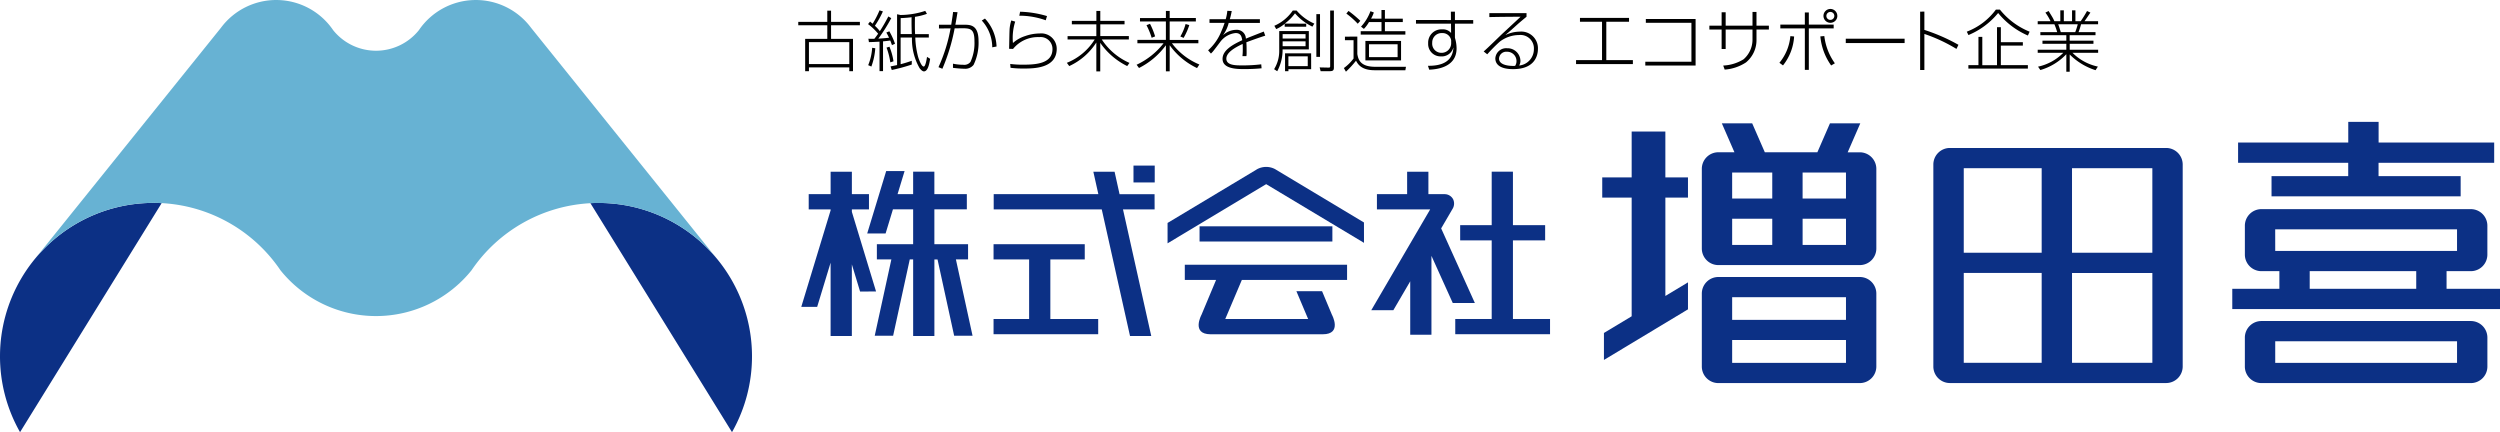
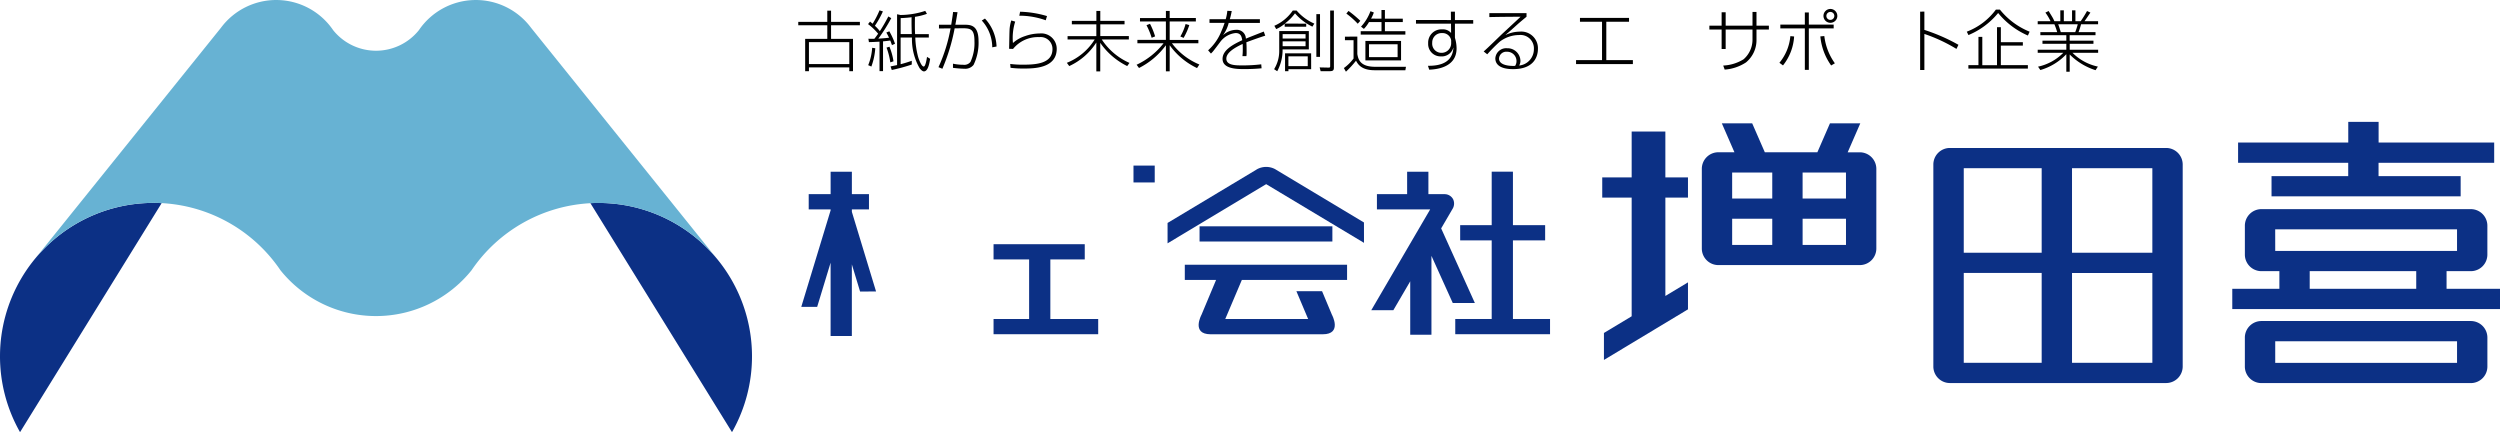
<svg xmlns="http://www.w3.org/2000/svg" width="230" height="39.758" viewBox="0 0 230 39.758">
  <g transform="translate(-422.668 -3113.203)">
    <g transform="translate(422.668 3113.203)">
      <g transform="translate(0 18.667)">
        <path d="M63.54,107.592c-.25-.013-.5-.021-.754-.021a14.117,14.117,0,0,0-12.274,21.092Z" transform="translate(-48.668 -107.571)" fill="#0c3085" />
        <path d="M164.611,128.666a14.117,14.117,0,0,0-12.277-21.087c-.252,0-.5.007-.75.02Z" transform="translate(-97.267 -107.575)" fill="#0c3085" />
      </g>
      <g transform="translate(3.322 0)">
        <path d="M65.758,90.87a14.1,14.1,0,0,1,11.687,6.2h0a11.276,11.276,0,0,0,17.577,0v0a14.12,14.12,0,0,1,22.542-1.1L100.5,74.761a6.332,6.332,0,0,0-10.324.221h0a5.058,5.058,0,0,1-7.882,0v0a6.334,6.334,0,0,0-10.329-.218l-17,21.121v.006A14.09,14.09,0,0,1,65.758,90.87Z" transform="translate(-54.963 -72.203)" fill="#67b2d3" />
      </g>
    </g>
    <g transform="translate(496.382 3124.416)">
      <g transform="translate(73.691 0)">
        <path d="M407.1,98H387.2a1.524,1.524,0,0,0-1.519,1.521v18.586a1.524,1.524,0,0,0,1.519,1.52H407.1a1.525,1.525,0,0,0,1.521-1.52V99.525A1.525,1.525,0,0,0,407.1,98Zm-1.271,9.636h-7.391V99.864h7.391Zm-10.182-7.776v7.776h-7.168V99.864Zm-7.168,9.638h7.168v8.267h-7.168Zm9.96,8.267V109.5h7.391v8.267Z" transform="translate(-355.218 -95.6)" fill="#0c3085" />
        <g transform="translate(0 0.135)">
          <path d="M359.854,96.368h-1.116L359.9,93.7h-2.791l-1.159,2.664h-4.835L349.952,93.7H347.16l1.16,2.664h-1.482a1.523,1.523,0,0,0-1.518,1.52v7.341a1.523,1.523,0,0,0,1.518,1.519h13.016a1.524,1.524,0,0,0,1.521-1.519V97.888A1.525,1.525,0,0,0,359.854,96.368Zm-1.272,4.252h-3.991V98.229h3.991ZM351.8,98.229v2.391H348.11V98.229Zm-3.689,4.253H351.8v2.407H348.11Zm6.481,2.407v-2.407h3.991v2.407Z" transform="translate(-336.157 -93.704)" fill="#0c3085" />
-           <path d="M359.854,120.488H346.838a1.523,1.523,0,0,0-1.518,1.519v6.721a1.524,1.524,0,0,0,1.518,1.52h13.016a1.525,1.525,0,0,0,1.521-1.52v-6.721A1.524,1.524,0,0,0,359.854,120.488Zm-1.272,1.861v2.081H348.11v-2.081Zm-10.472,6.037v-2.1h10.472v2.1Z" transform="translate(-336.157 -106.352)" fill="#0c3085" />
          <path d="M333.766,95.129h-3.1v4.218h-2.707v1.861h2.707v10.918l-2.551,1.536v2.482l7.732-4.656v-2.483l-2.08,1.253v-9.051h2.08V99.347h-2.08Z" transform="translate(-327.958 -94.377)" fill="#0c3085" />
        </g>
        <g transform="translate(57.966)">
          <path d="M441.5,128.164a1.525,1.525,0,0,0-1.521,1.521v2.668a1.525,1.525,0,0,0,1.521,1.52h19.273a1.525,1.525,0,0,0,1.519-1.52v-2.668a1.525,1.525,0,0,0-1.519-1.521Zm18,1.861v1.986H442.773v-1.986Z" transform="translate(-438.823 -109.842)" fill="#0c3085" />
          <path d="M462.361,97.21V95.349H451.728v-1.9h-2.792v1.9H438.8V97.21h10.132v1.228h-7.055v1.86h17.4v-1.86h-7.554V97.21Z" transform="translate(-438.267 -93.448)" fill="#0c3085" />
          <path d="M457.5,115.988v-1.624h2.235a1.524,1.524,0,0,0,1.519-1.52v-2.668a1.524,1.524,0,0,0-1.519-1.519H440.465a1.525,1.525,0,0,0-1.521,1.519v2.668a1.525,1.525,0,0,0,1.521,1.52h1.654v1.624h-4.333v1.861h24.63v-1.861Zm-15.766-5.47h16.729V112.5H441.737Zm3.175,3.846h9.8v1.624h-9.8Z" transform="translate(-437.787 -100.63)" fill="#0c3085" />
        </g>
      </g>
      <g transform="translate(0 4.021)">
        <g transform="translate(17.692)">
          <rect width="1.954" height="1.551" transform="translate(12.875)" fill="#0c3085" />
-           <path d="M236.679,104.2h-3.221L233,102.134h-1.954l.461,2.065h-9.628v1.4h9.941l2.6,11.648h1.954l-2.6-11.648h2.91Z" transform="translate(-221.865 -101.57)" fill="#0c3085" />
          <path d="M227.082,121.654v-5.481h3.165v-1.4h-8.39v1.4h3.272v5.481h-3.272v1.4h9.627v-1.4Z" transform="translate(-221.856 -107.54)" fill="#0c3085" />
        </g>
        <g transform="translate(0 0.508)">
          <path d="M195.218,113.152l-2.225-7.323V105.6h1.573v-1.4h-1.573v-2.065h-1.955V104.2h-2.016v1.4h2.016v.087l-2.7,8.883H189.8l1.236-4.065v6.743h1.955v-6.59l.758,2.5Z" transform="translate(-188.335 -102.079)" fill="#0c3085" />
-           <path d="M207.833,117.176h1.693l-1.532-7.022h1.119v-1.4h-3.1v-3.208H209v-1.4h-2.987v-2.065H204.06v2.065h-1.432l.645-2.12H201.58l-1.746,5.74h1.692l.676-2.221h1.858v3.208h-3.337v1.4h1.334l-1.531,7.022h1.693l1.531-7.022h.311V117.2h1.954v-7.043h.289Z" transform="translate(-193.765 -102.029)" fill="#0c3085" />
        </g>
        <g transform="translate(52.445 0.563)">
          <path d="M307.646,115.684v-7.232h2.963v-1.4h-2.963v-4.921h-1.954v4.921h-2.9v1.4h2.9v7.232H302.34v1.4h8.72v-1.4Z" transform="translate(-294.615 -102.134)" fill="#0c3085" />
          <path d="M297.231,114.212l-3.1-6.863,1.08-1.85a.934.934,0,0,0,.025-.822.886.886,0,0,0-.779-.477h-1.5v-2.066H291V104.2h-2.779v1.4h4.9l-5.419,9.274h2.031l1.552-2.657v4.918h1.952v-7.261l1.962,4.341Z" transform="translate(-287.703 -102.134)" fill="#0c3085" />
        </g>
        <g transform="translate(33.701 0.123)">
          <rect width="12.22" height="1.398" transform="translate(2.944 5.464)" fill="#0c3085" />
          <path d="M260.448,119.747h9.681v-1.4H255.2v1.4h2.878l-1.34,3.2s-.985,1.8.842,1.8h.753v0h8.807v0h.752c1.828,0,.842-1.8.842-1.8l-.906-2.163h-2.362l1.082,2.56h-7.626Z" transform="translate(-253.613 -109.351)" fill="#0c3085" />
          <path d="M270.259,106.409l-8.177-4.907a1.755,1.755,0,0,0-1.642,0l-8.25,4.951v1.876c2.534-1.522,8.407-5.046,9.072-5.444l9,5.4Z" transform="translate(-252.189 -101.299)" fill="#0c3085" />
        </g>
      </g>
    </g>
    <g transform="translate(496.109 3114.033)">
      <path d="M192.513,76.959v2.018H188.8V76.959Zm-4.694-1.865v.311h2.67v1.25h-2.036v2.975h.348v-.347h3.712v.347h.341V76.655h-2.018v-1.25h2.652v-.311h-2.652v-1.03h-.348v1.03Z" transform="translate(-187.819 -73.911)" />
      <path d="M202.984,74.72c.183-.006.488-.018,1.006-.079-.006.213-.012.725.018,1.548h-1.024Zm-1.134-.153a15.265,15.265,0,0,1-.78,1.353,3.853,3.853,0,0,0-.457-.493,8.745,8.745,0,0,0,.737-1.323l-.311-.1a7.854,7.854,0,0,1-.634,1.231l-.238-.195-.183.232a5.278,5.278,0,0,1,.927.884c-.073.1-.147.213-.341.463-.147.006-.238.006-.555,0l.049.31c.268-.006.451-.012.975-.042V79.6h.323V76.859c.305-.031.494-.049.664-.079.067.164.1.268.158.426l.28-.128a6.538,6.538,0,0,0-.524-1.146l-.274.116c.079.14.158.28.25.475-.366.043-.524.055-.987.086a14.6,14.6,0,0,0,1.189-1.884Zm-1.561,4.609a6.054,6.054,0,0,0,.36-1.683l-.287-.043a4.99,4.99,0,0,1-.366,1.6Zm4.956-5.121a7.379,7.379,0,0,1-2.28.378l-.311-.067v4.676l-.6.122.11.329a16.37,16.37,0,0,0,1.841-.5v-.347c-.561.2-.9.28-1.024.317V76.506h1.043a5.369,5.369,0,0,0,.7,2.816c.116.146.262.3.4.3.384,0,.506-.756.573-1.158l-.287-.177c-.031.189-.134.89-.305.89-.207,0-.445-.652-.518-.9a7.888,7.888,0,0,1-.257-1.768h1.244v-.317h-1.262c-.031-.506-.018-1.243-.012-1.591a5.579,5.579,0,0,0,1.1-.274Zm-2.92,4.639a5.794,5.794,0,0,0-.372-1.341l-.269.08a6.459,6.459,0,0,1,.348,1.359Z" transform="translate(-193.564 -73.884)" />
      <path d="M214.01,74.313c-.061.359-.128.78-.2,1.152h.768c.6,0,1.365,0,1.365,1.5a4.651,4.651,0,0,1-.457,2.195.977.977,0,0,1-.853.354c-.366,0-.866-.061-1.042-.079V79.05a4.6,4.6,0,0,0,.951.1.719.719,0,0,0,.659-.262,4.137,4.137,0,0,0,.366-1.9c0-1.207-.4-1.207-1.341-1.195l-.482.006a17.745,17.745,0,0,1-1.128,3.718l-.359-.146A14.833,14.833,0,0,0,213.37,75.8l-1.067.012v-.347h1.127c.1-.64.14-.9.171-1.171Zm3.194,3.231a3.672,3.672,0,0,0-.963-2.463l.292-.183a3.991,3.991,0,0,1,1.067,2.572Z" transform="translate(-199.358 -74.021)" />
      <path d="M227.94,75.035a7.139,7.139,0,0,0-2.432-.421l.073-.366a9.439,9.439,0,0,1,2.475.4Zm-2.81.122a5.014,5.014,0,0,0-.207,1.969,3.012,3.012,0,0,1,1.109-.634,4.071,4.071,0,0,1,1.353-.244,1.419,1.419,0,0,1,1.566,1.409c0,1.817-2.14,1.817-3.06,1.817a8.885,8.885,0,0,1-1.189-.068l-.031-.354a8.86,8.86,0,0,0,1.17.068c1.219,0,2.719-.1,2.719-1.445a1.091,1.091,0,0,0-1.219-1.091,2.936,2.936,0,0,0-2.408,1.086l-.366-.012c.018-.311.024-1.616.055-1.9a3.808,3.808,0,0,1,.146-.707Z" transform="translate(-205.173 -73.999)" />
      <path d="M237.357,75.025V74.11h.36v.915h2.231v.317h-2.231v1.079h2.627v.311h-2.493A5.873,5.873,0,0,0,240.4,78.89l-.207.292a6.52,6.52,0,0,1-2.468-2.121h-.012V79.67h-.36V77.03h-.012a5.862,5.862,0,0,1-2.481,2.152l-.22-.3a5.345,5.345,0,0,0,2.561-2.146h-2.494v-.311h2.646V75.341H235.1v-.317Z" transform="translate(-209.931 -73.933)" />
      <path d="M249.492,74.762V74.11h.348v.652h2.408v.317H249.84v1.695h2.639v.311h-2.432a6.021,6.021,0,0,0,2.523,1.951l-.213.329a6.545,6.545,0,0,1-2.505-2.085h-.012v2.383h-.348V77.28h-.012a6.927,6.927,0,0,1-2.463,2.079l-.22-.3a6.781,6.781,0,0,0,2.481-1.975h-2.408v-.311h2.621V75.08h-2.383v-.317Zm-1.31,1.817a6.623,6.623,0,0,0-.476-1.158l.323-.128a6.642,6.642,0,0,1,.47,1.158Zm2.639-.122a4.547,4.547,0,0,0,.482-1.146l.341.1a5.833,5.833,0,0,1-.524,1.177Z" transform="translate(-215.67 -73.933)" />
      <path d="M261.429,74.111a6.3,6.3,0,0,1-.177.756h2.768v.341h-2.871a3.13,3.13,0,0,1-.494,1.085l.012.012a1.8,1.8,0,0,1,1.164-.463.83.83,0,0,1,.9.811c.372-.153,1.1-.439,1.646-.652l.134.378c-.585.188-1.158.39-1.737.609.024.238.024.671.024.92a2.209,2.209,0,0,1-.018.354h-.366a5.173,5.173,0,0,0,.031-.622c0-.128,0-.353-.012-.5-.823.384-1.5.823-1.5,1.353,0,.622.841.622,1.512.622a13.744,13.744,0,0,0,1.7-.1l.03.366c-.323.03-.816.073-1.572.073-.659,0-2.018,0-2.018-.938,0-.787.9-1.3,1.811-1.72-.049-.292-.11-.658-.61-.658a2.026,2.026,0,0,0-1.427.835c-.122.165-.6.8-.683.89l-.158.164-.262-.3a4.658,4.658,0,0,0,1.225-1.768,7.361,7.361,0,0,0,.292-.756h-1.39v-.341h1.494a3.994,3.994,0,0,0,.146-.768Z" transform="translate(-221.551 -73.928)" />
      <path d="M273.661,76.613h-2.11v-.4h2.11Zm.3-.682h-2.724v1.762a3.187,3.187,0,0,1-.47,1.743l.287.189a4.121,4.121,0,0,0,.493-2.012h2.414Zm-.3,1.39h-2.11v-.445h2.11Zm.512.659h-2.4v1.639h.311v-.183h2.091Zm.481-3.609V78.3h.336V74.37Zm-.792,4.785h-1.78v-.9h1.78Zm-2.1-3.914V75.23a4.319,4.319,0,0,0,.927-.933,4.923,4.923,0,0,0,1.6,1.226l.177-.281a4.5,4.5,0,0,1-1.628-1.2h-.354a3.98,3.98,0,0,1-1.695,1.4l.171.305a3.149,3.149,0,0,0,.78-.488v.269h1.981v-.281Zm4.163-1.2v5.084c0,.122,0,.164-.152.164l-.817-.018.091.347h.836c.311,0,.384-.091.384-.335V74.041Z" transform="translate(-226.99 -73.901)" />
      <path d="M287.869,78.283h-2.633V77.1h2.633Zm.317-1.488h-3.28v1.792h3.28Zm-2.761-2.054a2.689,2.689,0,0,0,.256-.567l-.311-.116a4.264,4.264,0,0,1-.866,1.42l.263.207a3.08,3.08,0,0,0,.469-.628h1.152V75.9h-1.914v.311h4.109V75.9H286.7v-.841h1.646v-.317H286.7v-.792h-.317v.792Zm-.987.2a10.723,10.723,0,0,0-1.085-.908l-.2.244a7.355,7.355,0,0,1,1.049.933Zm-1.414,1.457v.329h.792v1.683a4.145,4.145,0,0,1-.89.878l.189.335a8.642,8.642,0,0,0,.927-1.012c.153.28.457.878,1.713.878h2.828l.055-.317h-2.823c-1.4,0-1.566-.683-1.652-1.176v-1.6Z" transform="translate(-232.73 -73.857)" />
      <path d="M298.732,77.169a.882.882,0,0,1-.927.853.841.841,0,0,1-.816-.915.864.864,0,0,1,.92-.9.8.8,0,0,1,.823.658Zm-3.237-2.164v.335h3.224l.006.86a.971.971,0,0,0-.817-.336,1.222,1.222,0,0,0-1.292,1.28,1.139,1.139,0,0,0,1.158,1.207,1.108,1.108,0,0,0,1.158-.8l.012.012c-.061.5-.195,1.683-2.347,1.652l.116.36c.493-.025,2.518-.122,2.518-1.963a3.473,3.473,0,0,0-.11-.823,1.138,1.138,0,0,1-.043-.183V75.341h1.683v-.335h-1.683v-.768h-.372l.006.768Z" transform="translate(-238.666 -73.993)" />
      <path d="M310.186,79.349c-.28.018-1.481.025-1.481-.677a.667.667,0,0,1,.737-.622.858.858,0,0,1,.871.866A.789.789,0,0,1,310.186,79.349ZM307.815,74.5v.36c.86-.018,2.018-.031,2.872-.031-.153.153-.306.292-1.64,1.53-.262.244-1.451,1.414-1.755,1.664l.329.262a14.742,14.742,0,0,1,1.146-1.158,2.952,2.952,0,0,1,1.786-.615,1.233,1.233,0,0,1,1.36,1.3,1.507,1.507,0,0,1-1.354,1.506.87.87,0,0,0,.116-.426,1.184,1.184,0,0,0-1.219-1.164,1,1,0,0,0-1.091.92c0,1,1.329,1,1.652,1,2.1,0,2.267-1.408,2.267-1.841a1.534,1.534,0,0,0-1.658-1.609,3.1,3.1,0,0,0-1.3.3l-.012-.012c.244-.2.329-.269,1.091-.957.239-.213.64-.543.83-.7V74.5Z" transform="translate(-244.236 -74.119)" />
      <path d="M328.274,75.323v.354h-2.091v3.529h2.445v.366H323.4v-.366h2.39V75.677h-2.03v-.354Z" transform="translate(-251.844 -74.506)" />
-       <path d="M340.1,75.52V79.8h-4.627v-.354h4.243V75.867h-4.194V75.52Z" transform="translate(-257.546 -74.599)" />
      <path d="M350.606,74.284h.366v1.261h1.14V75.9h-1.14v.92a2.65,2.65,0,0,1-.97,2.11,4.114,4.114,0,0,1-1.956.658l-.135-.372a3.881,3.881,0,0,0,1.877-.58,2.4,2.4,0,0,0,.817-1.817V75.9h-2.469v1.792h-.372V75.9h-1.127v-.354h1.127V74.314h.372v1.231h2.469Z" transform="translate(-262.816 -74.015)" />
      <path d="M363.9,74.409a.366.366,0,1,1-.366-.366A.363.363,0,0,1,363.9,74.409Zm.274,0a.637.637,0,1,0-.64.634A.635.635,0,0,0,364.176,74.409Zm-2.987-.317v1.116h-2.255v.347h2.255v3.816h.366V75.555h2.286v-.347h-2.286V74.092Zm-2.011,4.871A4.7,4.7,0,0,0,360.2,76.3l-.347-.03a4.438,4.438,0,0,1-1.006,2.451Zm3.437-2.671a5.467,5.467,0,0,0,.994,2.676l.342-.2a5.351,5.351,0,0,1-.97-2.505Z" transform="translate(-268.582 -73.775)" />
-       <path d="M375.827,78.95v.4h-5.413v-.4Z" transform="translate(-274.044 -76.219)" />
      <path d="M383.765,74.226v1.683A16.841,16.841,0,0,1,386.9,77.28l-.183.378a14.646,14.646,0,0,0-2.951-1.378V79.6h-.39v-5.37Z" transform="translate(-280.164 -73.988)" />
      <path d="M391.51,75.909a5.982,5.982,0,0,0,2.676-2.03h.372a6.761,6.761,0,0,0,2.731,2.03l-.158.354a7.248,7.248,0,0,1-2.737-2.073,6.987,6.987,0,0,1-2.731,2.03Zm5.157,1.28h-2.024v1.8h2.487v.317h-5.474v-.317h.927V76.385h.354v2.609h1.353v-3.5h.354v1.383h2.024Z" transform="translate(-284.006 -73.824)" />
      <path d="M405.994,76.006c-.019-.067-.031-.1-.116-.372,0-.012-.1-.3-.122-.354h1.8a6.214,6.214,0,0,1-.232.725Zm3.413,3.17a4.676,4.676,0,0,1-2.335-1.268h2.359v-.281h-2.615v-.548H409v-.287h-2.189v-.506h2.378v-.28h-1.561a6.014,6.014,0,0,0,.231-.725h1.567V75h-1.25c.031-.036.47-.682.543-.792l-.31-.146a10.96,10.96,0,0,1-.58.938h-.488V74h-.311V75h-.756V74h-.323V75h-.549a2.171,2.171,0,0,0-.134-.286c-.049-.1-.329-.543-.39-.652l-.3.146a4.7,4.7,0,0,1,.475.792h-1.182v.281h1.536a6.456,6.456,0,0,1,.257.725h-1.549v.28h2.389v.506h-2.195v.287h2.195v.548h-2.633v.281h2.353a4.636,4.636,0,0,1-2.322,1.274l.213.311a5.344,5.344,0,0,0,2.389-1.457v1.61h.311V78.061a5.833,5.833,0,0,0,2.378,1.445Z" transform="translate(-289.843 -73.879)" />
    </g>
  </g>
</svg>